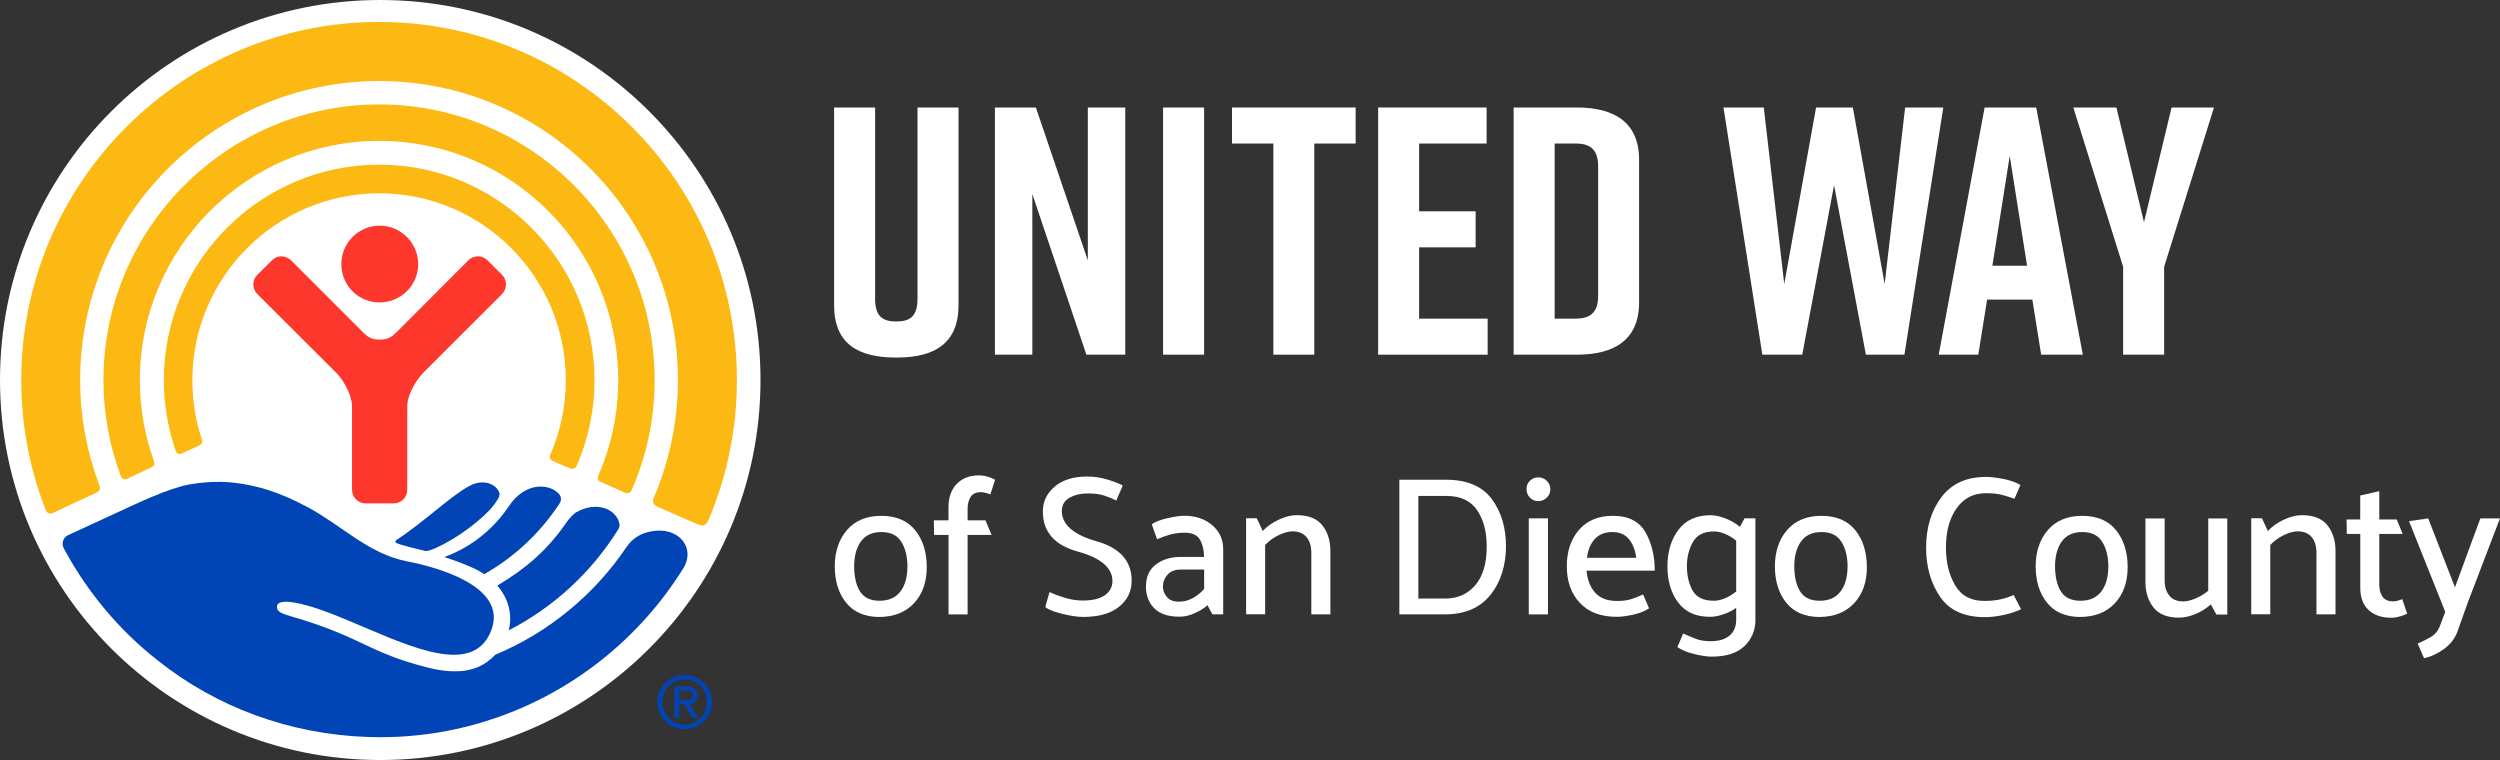
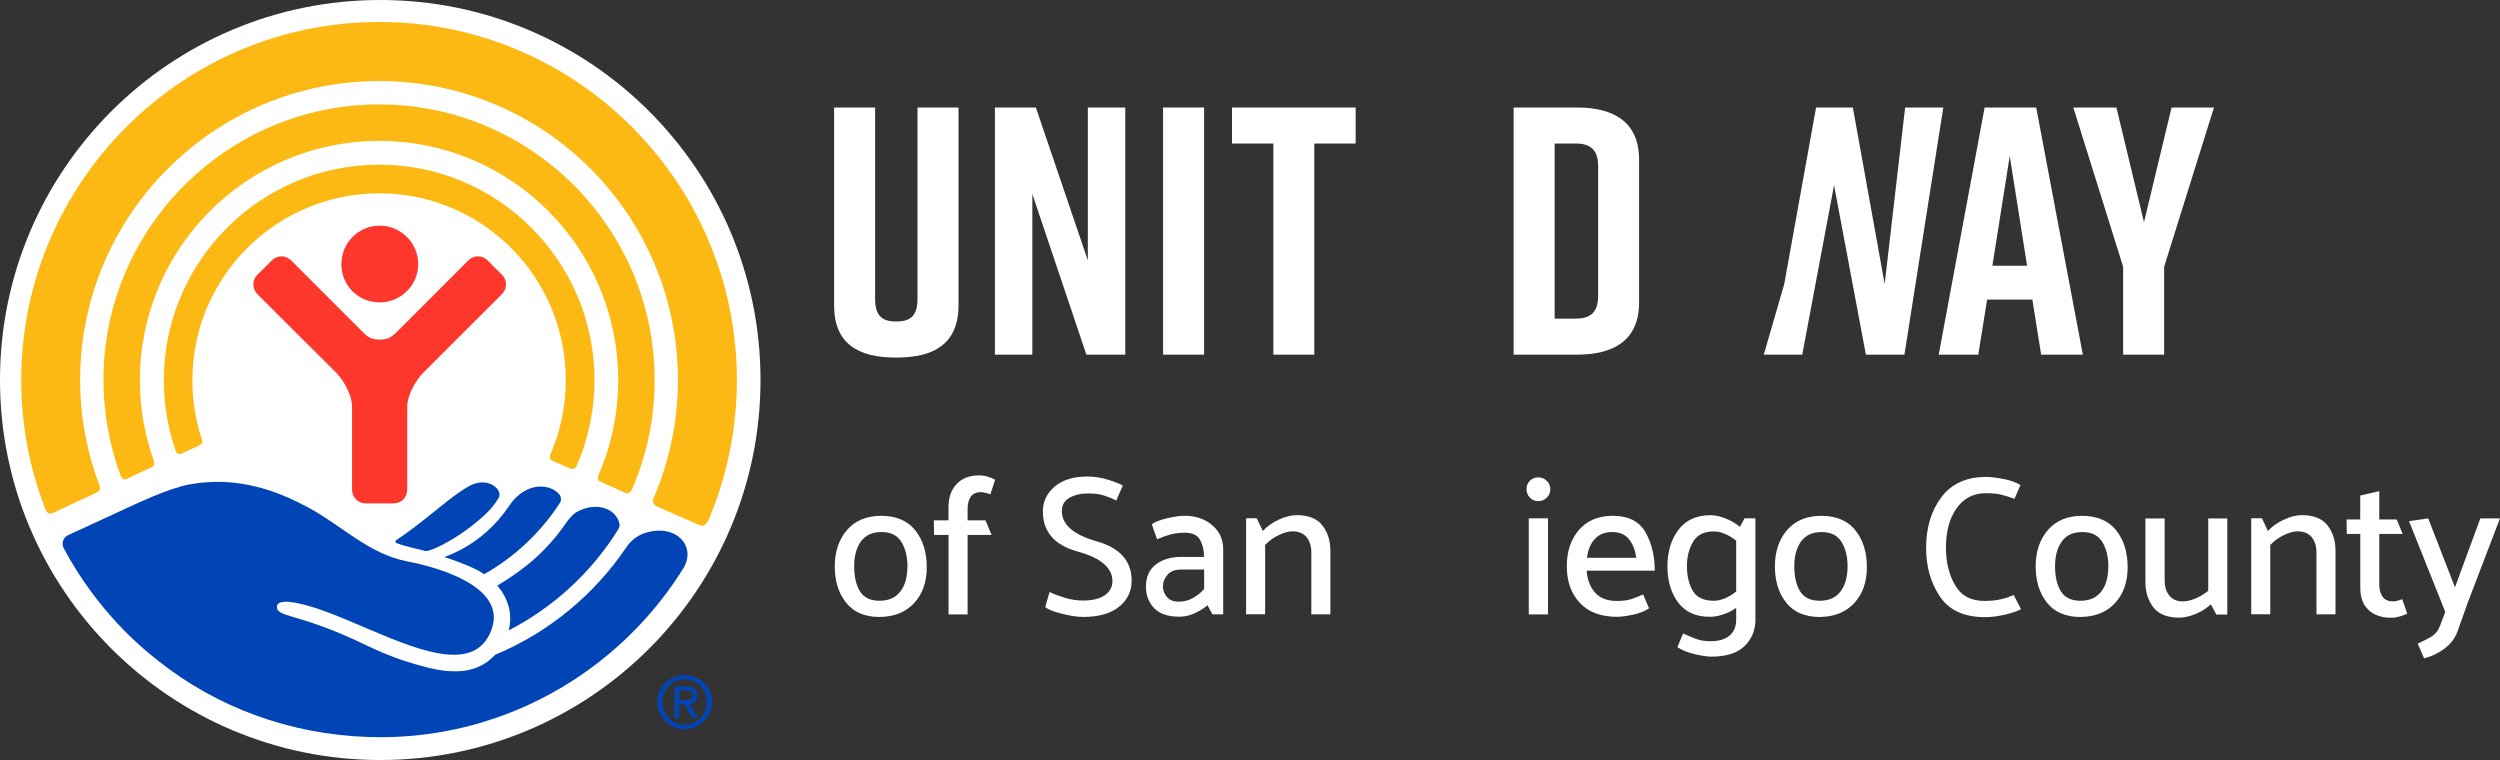
<svg xmlns="http://www.w3.org/2000/svg" width="273" height="83" viewBox="0 0 273 83" fill="none">
  <rect x="0" y="0" width="273" height="83" fill="#333333" stroke="none" />
  <g clip-path="url(#clip0_757_1610)">
    <path d="M104.67 33.336C104.67 37.499 102.043 39.043 97.955 39.043H97.799C93.711 39.043 91.084 37.541 91.084 33.336V11.739H95.562V32.639C95.562 34.567 96.41 35.108 97.877 35.108C99.344 35.108 100.191 34.567 100.191 32.639V11.739H104.67V33.33V33.336Z" fill="white" />
    <path d="M108.644 38.73V11.739H113.116L118.791 28.434V11.739H122.878V38.73H118.634L112.731 21.189V38.73H108.644Z" fill="white" />
    <path d="M127.008 38.73V11.739H131.486V38.73H127.008Z" fill="white" />
    <path d="M148.036 15.674H143.521V38.73H139.049V15.674H134.534V11.739H148.036V15.674Z" fill="white" />
-     <path d="M150.494 38.73V11.739H162.337V15.674H154.967V23.075H161.14V27.01H154.967V34.796H162.451V38.73H150.488H150.494Z" fill="white" />
    <path d="M178.988 17.446V33.023C178.988 37.108 176.289 38.73 172.196 38.73H165.289V11.739H172.196C176.283 11.739 178.988 13.361 178.988 17.446ZM172.045 15.674H169.767V34.796H172.045C173.512 34.796 174.516 34.255 174.516 32.327V18.137C174.516 16.208 173.512 15.668 172.045 15.668V15.674Z" fill="white" />
-     <path d="M207.963 38.73H203.755L200.28 20.221L196.806 38.73H192.448L188.204 11.739H192.604L194.84 31.017L198.315 11.739H202.33L205.805 31.017L208.041 11.739H212.207L207.963 38.73Z" fill="white" />
+     <path d="M207.963 38.73H203.755L200.28 20.221L196.806 38.73H192.448H192.604L194.84 31.017L198.315 11.739H202.33L205.805 31.017L208.041 11.739H212.207L207.963 38.73Z" fill="white" />
    <path d="M221.933 32.717H216.992L216.03 38.73H211.708L216.721 11.739H222.354L227.446 38.73H222.895L221.933 32.717ZM221.356 29.016L219.463 17.025L217.569 29.016H221.35H221.356Z" fill="white" />
    <path d="M236.325 38.73H231.846V29.131L226.406 11.739H231.113L234.124 24.27L237.136 11.739H241.765L236.325 29.131V38.73Z" fill="white" />
    <path d="M83.047 41.494C83.047 64.407 64.442 82.994 41.52 82.994C18.599 82.994 0 64.407 0 41.494C0 18.581 18.575 0 41.52 0C64.466 0 83.047 18.575 83.047 41.494Z" fill="white" />
    <path d="M19.879 49.508C20.3 49.31 21.274 48.877 21.707 48.667C22.206 48.415 22.14 48.204 21.989 47.802C21.334 45.813 21.009 43.699 21.009 41.512C21.009 30.266 30.159 21.11 41.418 21.11C52.677 21.11 61.785 30.26 61.785 41.512C61.785 44.384 61.178 47.147 60.107 49.622C60.011 49.796 59.993 50.151 60.288 50.301C60.618 50.439 61.857 50.998 62.217 51.136C62.584 51.28 62.813 51.196 63.005 50.812C64.237 47.94 64.922 44.81 64.922 41.512C64.922 28.524 54.385 17.98 41.418 17.98C28.452 17.98 17.89 28.524 17.89 41.512C17.89 44.173 18.334 46.715 19.146 49.111C19.26 49.472 19.459 49.706 19.879 49.514" fill="#FDB913" />
    <path d="M13.91 52.278C14.385 52.025 16.068 51.268 16.513 51.046C16.976 50.854 16.868 50.469 16.79 50.295C15.81 47.55 15.275 44.606 15.275 41.512C15.275 27.088 26.991 15.385 41.412 15.385C55.834 15.385 67.508 27.088 67.508 41.512C67.508 45.201 66.744 48.709 65.35 51.893C65.277 52.061 65.157 52.458 65.602 52.62C65.999 52.8 67.88 53.641 68.223 53.791C68.59 53.942 68.824 53.876 69.01 53.443C70.609 49.79 71.487 45.747 71.487 41.506C71.487 24.913 58.004 11.402 41.412 11.402C24.821 11.402 11.295 24.913 11.295 41.506C11.295 45.159 11.963 48.661 13.165 51.911C13.237 52.109 13.387 52.506 13.904 52.272" fill="#FDB913" />
    <path d="M5.777 56.014C6.36 55.726 9.901 54.086 10.508 53.816C11.151 53.539 10.868 53.059 10.778 52.794C9.468 49.268 8.752 45.465 8.752 41.506C8.752 23.489 23.39 8.849 41.412 8.849C59.434 8.849 74.03 23.489 74.03 41.506C74.03 46.06 73.08 50.385 71.403 54.338C71.289 54.578 71.174 55.053 71.77 55.317C72.323 55.576 75.773 57.09 76.248 57.276C76.711 57.504 77.066 57.45 77.384 56.765C79.374 52.055 80.468 46.895 80.468 41.512C80.468 19.951 62.945 2.397 41.412 2.397C19.88 2.397 2.32 19.945 2.32 41.506C2.32 46.468 3.246 51.202 4.941 55.552C5.031 55.798 5.206 56.261 5.777 56.014Z" fill="#FDB913" />
    <path d="M41.466 33.023C43.763 33.023 45.668 31.155 45.668 28.842C45.668 26.529 43.769 24.643 41.466 24.643C39.164 24.643 37.276 26.505 37.276 28.842C37.276 31.179 39.128 33.023 41.466 33.023Z" fill="#FD372C" />
    <path d="M43.005 54.969C43.817 54.969 44.472 54.308 44.472 53.485V44.294C44.514 43.128 45.344 41.632 46.156 40.767L54.818 32.116C55.401 31.534 55.401 30.572 54.818 30.008L53.237 28.434C52.666 27.845 51.71 27.845 51.139 28.434L43.324 36.261C42.789 36.766 42.422 37.084 41.473 37.084C40.523 37.084 40.114 36.766 39.615 36.261L31.788 28.434C31.193 27.845 30.261 27.845 29.696 28.434L28.103 30.008C27.52 30.572 27.52 31.534 28.103 32.116L36.778 40.767C37.595 41.638 38.401 43.134 38.443 44.294V53.485C38.443 54.302 39.104 54.969 39.928 54.969H43.017" fill="#FD372C" />
    <path d="M74.168 76.458H74.739C75.382 76.458 75.635 76.374 75.635 75.905C75.635 75.551 75.419 75.394 74.878 75.394H74.174V76.458H74.168ZM74.168 78.422H73.651V74.956H74.95C75.749 74.956 76.152 75.274 76.152 75.941C76.152 76.56 75.749 76.824 75.316 76.878L76.248 78.422H75.623L74.703 76.89H74.168V78.422ZM77.174 76.644C77.174 75.256 76.116 74.187 74.757 74.187C73.399 74.187 72.347 75.262 72.347 76.644C72.347 78.026 73.411 79.143 74.757 79.143C76.104 79.143 77.174 78.08 77.174 76.644ZM71.782 76.644C71.782 74.992 73.14 73.712 74.757 73.712C76.374 73.712 77.751 74.992 77.751 76.644C77.751 78.296 76.38 79.624 74.757 79.624C73.134 79.624 71.782 78.338 71.782 76.644Z" fill="#0044B5" />
    <path d="M48.518 60.832C49.389 61.108 50.357 61.457 51.421 61.913C51.95 62.142 52.437 62.406 52.876 62.7C56.212 60.808 59.05 58.141 61.13 54.933C61.328 54.626 61.292 54.218 61.046 53.948C60.3 53.106 58.689 52.77 57.222 53.659H57.21C56.567 54.05 56.032 54.584 55.617 55.209C55.281 55.72 54.908 56.206 54.505 56.681C52.864 58.585 50.808 59.997 48.506 60.838L48.518 60.832Z" fill="#0044B5" />
    <path d="M54.307 63.95C55.527 65.356 55.99 67.11 55.551 68.834C60.481 66.299 64.629 62.46 67.532 57.774C67.64 57.6 67.682 57.384 67.64 57.186C67.31 55.6 65.176 54.651 62.885 55.96C62.272 56.423 61.948 56.921 61.755 57.198C59.687 60.147 57.409 62.088 54.313 63.944L54.307 63.95Z" fill="#0044B5" />
    <path d="M53.423 55.738C53.808 55.347 54.12 54.897 54.409 54.446C54.553 54.218 54.595 53.936 54.481 53.689C54.078 52.806 52.732 52.301 51.337 53.028C49.318 54.056 46.438 56.903 43.27 58.982C43.144 59.066 43.162 59.252 43.3 59.306C44.088 59.619 45.434 59.907 46.492 60.177C47.328 60.177 50.862 58.345 53.423 55.744V55.738Z" fill="#0044B5" />
    <path d="M7.418 58.447C8.53 57.937 12.293 56.206 12.798 55.966C14.908 54.993 18.413 53.305 20.685 52.902C20.86 52.872 21.034 52.848 21.214 52.818C21.25 52.818 21.28 52.806 21.316 52.8C21.449 52.782 21.587 52.764 21.725 52.746C21.833 52.734 21.942 52.722 22.056 52.71C22.176 52.698 22.302 52.686 22.422 52.68C22.567 52.668 22.711 52.662 22.861 52.65C22.963 52.65 23.072 52.638 23.174 52.632C23.426 52.626 23.679 52.62 23.943 52.62C23.949 52.62 23.961 52.62 23.967 52.62C23.997 52.62 24.027 52.62 24.058 52.62C24.238 52.62 24.424 52.632 24.611 52.638C24.707 52.638 24.803 52.65 24.899 52.656C25.019 52.662 25.146 52.674 25.272 52.686C25.386 52.698 25.5 52.704 25.614 52.722C25.723 52.734 25.837 52.752 25.945 52.764C26.775 52.872 27.646 53.046 28.566 53.299C28.578 53.299 28.584 53.299 28.596 53.305C28.8 53.359 29.005 53.425 29.209 53.485C29.245 53.497 29.281 53.509 29.317 53.521C30.664 53.947 32.143 54.602 33.682 55.431C37.343 57.402 40.258 60.49 44.478 61.307C47.514 61.883 55.443 63.968 53.669 68.768C52.78 71.189 50.796 71.754 48.301 71.405C48.283 71.405 48.265 71.405 48.247 71.399C48.139 71.381 48.025 71.363 47.917 71.345C47.839 71.333 47.754 71.315 47.676 71.303C47.592 71.285 47.502 71.267 47.418 71.249C47.285 71.219 47.147 71.189 47.009 71.159C46.967 71.147 46.925 71.141 46.889 71.129C44.226 70.474 41.154 69.069 38.244 67.849C38.166 67.819 38.088 67.783 38.016 67.753C37.884 67.699 37.751 67.645 37.619 67.591C37.481 67.531 37.343 67.477 37.204 67.422C37.096 67.38 36.988 67.332 36.88 67.29C36.718 67.224 36.555 67.164 36.393 67.098C36.309 67.062 36.218 67.032 36.134 66.996C35.888 66.9 35.647 66.81 35.407 66.725C35.251 66.671 35.094 66.611 34.938 66.557C34.698 66.473 34.463 66.401 34.229 66.323C34.006 66.251 33.784 66.185 33.562 66.125C32.564 65.848 31.656 65.68 31.043 65.716C31.043 65.716 31.037 65.716 31.031 65.716C30.965 65.716 30.904 65.728 30.844 65.74C30.82 65.74 30.79 65.746 30.766 65.752C30.718 65.764 30.682 65.776 30.64 65.788C30.604 65.8 30.568 65.812 30.538 65.824C30.526 65.824 30.514 65.836 30.502 65.842C30.345 65.927 30.249 66.053 30.243 66.233C30.183 67.104 31.439 67.092 34.505 68.161C39.194 69.789 40.577 71.045 44.478 72.264C45.825 72.685 47.261 73.106 48.662 73.256C48.686 73.256 48.71 73.256 48.734 73.262C48.897 73.28 49.059 73.292 49.221 73.298C49.251 73.298 49.281 73.298 49.311 73.298C49.474 73.304 49.63 73.304 49.786 73.304C49.84 73.304 49.9 73.304 49.955 73.304C50.105 73.304 50.255 73.292 50.405 73.28C50.447 73.28 50.489 73.268 50.532 73.268C50.67 73.256 50.802 73.232 50.934 73.208C50.982 73.202 51.036 73.19 51.085 73.178C51.241 73.148 51.391 73.112 51.541 73.07C51.584 73.058 51.626 73.046 51.674 73.027C51.8 72.985 51.932 72.943 52.059 72.895C52.094 72.883 52.131 72.871 52.167 72.853C52.317 72.793 52.461 72.721 52.605 72.643C52.648 72.619 52.69 72.595 52.738 72.571C52.882 72.487 53.026 72.403 53.171 72.3C53.189 72.288 53.213 72.27 53.231 72.252C53.357 72.162 53.483 72.06 53.603 71.952C53.76 71.814 53.916 71.67 54.066 71.507C59.909 69.069 64.881 64.959 68.385 59.781C68.722 59.276 69.155 58.838 69.684 58.537C69.882 58.423 70.069 58.333 70.237 58.267C73.741 57.023 76.134 59.619 74.607 62.076C69.918 69.609 62.711 75.448 54.156 78.392C50.201 79.762 45.957 80.501 41.545 80.501C41.545 80.501 41.545 80.501 41.539 80.501C41.539 80.501 41.539 80.501 41.533 80.501C41.124 80.501 40.709 80.495 40.3 80.483C31.626 80.212 23.607 77.203 17.259 72.144C17.259 72.144 17.217 72.114 17.199 72.096C12.991 68.81 9.612 64.683 7.19 60.291C7.118 60.165 7.039 60.015 6.961 59.865C6.679 59.336 6.901 58.675 7.448 58.429L7.418 58.447Z" fill="#0044B5" />
    <path d="M96.001 67.374C94.414 67.362 93.212 66.84 92.389 65.806C91.565 64.779 91.156 63.446 91.156 61.818C91.168 60.202 91.619 58.886 92.497 57.871C93.374 56.855 94.613 56.339 96.2 56.327C97.847 56.327 99.091 56.849 99.933 57.895C100.774 58.94 101.201 60.286 101.201 61.926C101.201 63.566 100.738 64.869 99.819 65.861C98.893 66.858 97.624 67.362 96.007 67.374H96.001ZM99.097 61.926C99.097 60.802 98.875 59.883 98.424 59.168C97.979 58.453 97.258 58.099 96.26 58.099C95.262 58.099 94.523 58.435 94.03 59.102C93.537 59.775 93.284 60.67 93.272 61.794C93.272 62.959 93.483 63.89 93.909 64.575C94.336 65.26 95.046 65.602 96.043 65.602C97.041 65.602 97.775 65.278 98.292 64.629C98.809 63.98 99.079 63.079 99.091 61.926H99.097Z" fill="white" />
    <path d="M103.576 55.371C103.576 54.32 103.87 53.479 104.465 52.854C105.054 52.23 105.872 51.911 106.912 51.911C107.23 51.911 107.555 51.959 107.886 52.061C108.216 52.163 108.475 52.272 108.667 52.386L108.15 53.984C108.006 53.924 107.838 53.87 107.639 53.822C107.447 53.773 107.267 53.743 107.11 53.743C106.593 53.743 106.221 53.912 105.998 54.254C105.776 54.59 105.662 55.029 105.662 55.564V56.819H107.609L108.282 58.417H105.662V67.092H103.582V58.417H102.001L101.977 56.819H103.576V55.371Z" fill="white" />
    <path d="M114.613 64.647C115.016 64.851 115.557 65.055 116.236 65.266C116.915 65.476 117.582 65.578 118.25 65.578C119.302 65.578 120.101 65.386 120.654 64.996C121.201 64.605 121.478 64.094 121.478 63.458C121.478 62.004 120.209 60.922 117.679 60.225C115.148 59.529 113.879 58.069 113.879 55.846C113.879 54.777 114.306 53.876 115.166 53.143C116.025 52.41 117.204 52.037 118.707 52.037C119.44 52.037 120.155 52.139 120.841 52.338C121.526 52.542 122.115 52.764 122.602 53.01C122.5 53.287 122.385 53.557 122.253 53.834C122.121 54.11 122.007 54.38 121.905 54.657C121.532 54.47 121.099 54.29 120.618 54.128C120.137 53.96 119.548 53.882 118.857 53.882C118.033 53.882 117.348 54.038 116.789 54.356C116.236 54.675 115.953 55.155 115.953 55.804C115.953 57.288 117.222 58.393 119.765 59.114C122.307 59.835 123.576 61.271 123.576 63.416C123.576 64.569 123.119 65.518 122.199 66.257C121.285 67.002 119.975 67.368 118.274 67.368C117.655 67.368 116.879 67.254 115.959 67.02C115.034 66.792 114.432 66.545 114.144 66.287C114.216 66.011 114.294 65.74 114.372 65.464C114.45 65.188 114.535 64.917 114.619 64.641L114.613 64.647Z" fill="white" />
    <path d="M125.758 57.252C126.161 56.975 126.744 56.753 127.513 56.579C128.283 56.405 128.884 56.321 129.329 56.321C130.543 56.321 131.553 56.657 132.358 57.336C133.164 58.015 133.573 58.892 133.573 59.973V67.086H132.406C132.304 66.93 132.214 66.762 132.124 66.587C132.04 66.413 131.95 66.251 131.865 66.089C131.505 66.407 131.042 66.696 130.483 66.954C129.918 67.212 129.359 67.344 128.794 67.344C127.555 67.344 126.636 67.032 126.034 66.413C125.433 65.794 125.139 65.007 125.139 64.058C125.139 63.007 125.493 62.202 126.209 61.649C126.924 61.096 127.85 60.814 128.992 60.814H131.481C131.481 60.093 131.336 59.474 131.048 58.952C130.759 58.435 130.206 58.171 129.383 58.171C128.764 58.171 128.198 58.249 127.694 58.399C127.189 58.549 126.744 58.712 126.353 58.886L125.77 57.24L125.758 57.252ZM126.99 64.064C126.99 64.467 127.134 64.845 127.423 65.188C127.712 65.536 128.15 65.704 128.745 65.704C129.281 65.704 129.779 65.572 130.248 65.314C130.717 65.055 131.132 64.725 131.493 64.317V62.196H128.938C128.301 62.196 127.82 62.382 127.489 62.761C127.158 63.133 126.99 63.566 126.99 64.058V64.064Z" fill="white" />
    <path d="M137.895 57.985C138.34 57.492 138.917 57.084 139.626 56.753C140.335 56.423 140.991 56.255 141.598 56.255C142.884 56.255 143.816 56.627 144.399 57.366C144.982 58.111 145.277 59.042 145.277 60.165V67.086H143.197V60.358C143.197 59.649 143.028 59.09 142.686 58.669C142.349 58.249 141.838 58.033 141.159 58.021C140.726 58.021 140.221 58.159 139.644 58.429C139.067 58.706 138.568 59.066 138.153 59.511V67.08H136.073V56.591H137.239L137.889 57.973L137.895 57.985Z" fill="white" />
-     <path d="M152.809 67.092V52.386H157.894C160.173 52.386 161.838 53.083 162.884 54.47C163.93 55.864 164.453 57.588 164.453 59.649C164.453 61.709 163.882 63.572 162.745 64.977C161.603 66.383 159.962 67.086 157.81 67.086H152.809V67.092ZM157.978 54.158H154.883V65.362H157.804C159.163 65.362 160.257 64.881 161.092 63.914C161.928 62.947 162.349 61.535 162.349 59.673C162.349 58.045 161.994 56.717 161.291 55.696C160.581 54.675 159.481 54.158 157.978 54.158Z" fill="white" />
    <path d="M167.975 54.723C167.615 54.723 167.314 54.596 167.068 54.344C166.821 54.092 166.701 53.785 166.701 53.425C166.689 53.065 166.803 52.758 167.056 52.506C167.308 52.254 167.615 52.127 167.975 52.127C168.336 52.127 168.649 52.254 168.907 52.506C169.166 52.758 169.298 53.065 169.298 53.425C169.298 53.785 169.166 54.092 168.907 54.344C168.649 54.596 168.336 54.723 167.975 54.723ZM166.942 67.092V56.603H169.039V67.092H166.942Z" fill="white" />
    <path d="M180.701 62.316H173.259C173.331 63.283 173.632 64.076 174.167 64.695C174.702 65.314 175.502 65.626 176.572 65.626C177.191 65.626 177.714 65.56 178.141 65.422C178.567 65.284 178.994 65.116 179.427 64.911L180.076 66.425C179.613 66.744 179.024 66.978 178.315 67.128C177.6 67.278 177.022 67.356 176.572 67.356C174.81 67.356 173.458 66.846 172.514 65.831C171.57 64.815 171.095 63.482 171.095 61.842C171.095 60.202 171.54 58.886 172.424 57.865C173.313 56.843 174.54 56.327 176.115 56.327C177.816 56.327 179.006 56.927 179.685 58.123C180.365 59.318 180.701 60.718 180.701 62.316ZM178.688 60.91C178.555 60.045 178.285 59.361 177.864 58.856C177.443 58.351 176.842 58.099 176.049 58.099C175.255 58.099 174.606 58.357 174.143 58.868C173.68 59.379 173.398 60.063 173.301 60.91H178.688Z" fill="white" />
    <path d="M191.696 67.657C191.696 68.81 191.299 69.771 190.506 70.546C189.712 71.315 188.51 71.706 186.893 71.706C186.448 71.706 185.835 71.616 185.066 71.436C184.296 71.255 183.665 70.997 183.172 70.666C183.274 70.42 183.376 70.174 183.485 69.922C183.593 69.669 183.695 69.423 183.797 69.177C184.302 69.405 184.777 69.603 185.216 69.771C185.655 69.94 186.196 70.018 186.827 70.018C187.693 70.018 188.372 69.814 188.859 69.411C189.352 69.008 189.592 68.414 189.592 67.639V66.383C189.159 66.684 188.684 66.924 188.161 67.098C187.645 67.272 187.158 67.356 186.713 67.356C185.186 67.356 184.032 66.834 183.25 65.788C182.469 64.743 182.084 63.428 182.084 61.842C182.084 60.255 182.487 58.91 183.286 57.852C184.086 56.795 185.252 56.261 186.779 56.261C187.284 56.261 187.837 56.381 188.432 56.615C189.033 56.855 189.556 57.162 190.001 57.534L190.5 56.603H191.69V67.657H191.696ZM189.598 59.048C189.207 58.73 188.799 58.483 188.378 58.303C187.951 58.123 187.542 58.033 187.158 58.033C186.076 58.033 185.312 58.417 184.873 59.18C184.434 59.943 184.212 60.826 184.212 61.818C184.212 62.869 184.422 63.764 184.837 64.497C185.258 65.23 186.027 65.602 187.152 65.602C187.542 65.602 187.951 65.512 188.372 65.332C188.799 65.152 189.207 64.905 189.592 64.587V59.048H189.598Z" fill="white" />
    <path d="M198.664 67.374C197.077 67.362 195.874 66.84 195.051 65.806C194.227 64.779 193.818 63.446 193.818 61.818C193.83 60.202 194.281 58.886 195.159 57.871C196.037 56.855 197.275 56.339 198.862 56.327C200.509 56.327 201.753 56.849 202.595 57.895C203.437 58.94 203.863 60.286 203.863 61.926C203.863 63.566 203.4 64.869 202.481 65.861C201.555 66.858 200.287 67.362 198.67 67.374H198.664ZM201.759 61.926C201.759 60.802 201.537 59.883 201.086 59.168C200.641 58.453 199.92 58.099 198.922 58.099C197.924 58.099 197.185 58.435 196.692 59.102C196.199 59.775 195.946 60.67 195.934 61.794C195.934 62.959 196.145 63.89 196.572 64.575C196.998 65.26 197.708 65.602 198.706 65.602C199.703 65.602 200.437 65.278 200.954 64.629C201.471 63.98 201.741 63.079 201.753 61.926H201.759Z" fill="white" />
    <path d="M219.98 54.464C219.445 54.278 218.964 54.128 218.543 54.02C218.116 53.911 217.551 53.858 216.842 53.858C215.501 53.858 214.437 54.404 213.662 55.504C212.88 56.597 212.496 58.033 212.496 59.805C212.496 61.391 212.826 62.755 213.494 63.902C214.155 65.049 215.219 65.62 216.674 65.62C217.383 65.62 217.996 65.56 218.513 65.434C219.03 65.314 219.493 65.158 219.896 64.971L220.695 66.527C220.202 66.774 219.583 66.978 218.826 67.146C218.068 67.314 217.377 67.392 216.758 67.392C214.491 67.392 212.856 66.647 211.846 65.152C210.836 63.662 210.332 61.883 210.332 59.823C210.332 57.618 210.885 55.774 211.997 54.296C213.109 52.818 214.738 52.079 216.89 52.079C217.323 52.079 217.924 52.145 218.687 52.283C219.451 52.422 220.1 52.65 220.635 52.962L219.986 54.452L219.98 54.464Z" fill="white" />
    <path d="M227.139 67.374C225.552 67.362 224.35 66.84 223.526 65.806C222.703 64.779 222.294 63.446 222.294 61.818C222.306 60.202 222.757 58.886 223.634 57.871C224.512 56.855 225.75 56.339 227.337 56.327C228.985 56.327 230.229 56.849 231.071 57.895C231.912 58.94 232.339 60.286 232.339 61.926C232.339 63.566 231.876 64.869 230.956 65.861C230.031 66.858 228.762 67.362 227.145 67.374H227.139ZM230.235 61.926C230.235 60.802 230.013 59.883 229.562 59.168C229.117 58.453 228.395 58.099 227.398 58.099C226.4 58.099 225.66 58.435 225.167 59.102C224.674 59.775 224.422 60.67 224.41 61.794C224.41 62.959 224.62 63.89 225.047 64.575C225.474 65.26 226.183 65.602 227.181 65.602C228.179 65.602 228.912 65.278 229.429 64.629C229.946 63.98 230.217 63.079 230.229 61.926H230.235Z" fill="white" />
    <path d="M241.422 65.993C240.959 66.425 240.406 66.774 239.769 67.044C239.126 67.308 238.525 67.447 237.96 67.447C236.673 67.447 235.742 67.074 235.158 66.335C234.575 65.59 234.281 64.659 234.281 63.536V56.615H236.379V63.386C236.379 64.064 236.547 64.617 236.89 65.037C237.226 65.464 237.731 65.674 238.393 65.674C238.783 65.674 239.228 65.572 239.733 65.362C240.238 65.152 240.707 64.869 241.14 64.509V56.615H243.22V67.104H242.029L241.422 65.999V65.993Z" fill="white" />
    <path d="M247.656 57.985C248.101 57.492 248.678 57.084 249.387 56.753C250.097 56.423 250.752 56.255 251.359 56.255C252.645 56.255 253.577 56.627 254.16 57.366C254.743 58.111 255.038 59.042 255.038 60.165V67.086H252.958V60.358C252.958 59.649 252.79 59.09 252.447 58.669C252.11 58.249 251.599 58.033 250.92 58.021C250.487 58.021 249.982 58.159 249.405 58.429C248.828 58.706 248.329 59.066 247.914 59.511V67.08H245.834V56.591H247.001L247.65 57.973L247.656 57.985Z" fill="white" />
    <path d="M262.871 67.008C262.684 67.11 262.42 67.212 262.083 67.308C261.747 67.41 261.416 67.459 261.097 67.459C260.075 67.459 259.258 67.176 258.651 66.618C258.043 66.053 257.743 65.242 257.743 64.172V58.309H256.27L256.246 56.729H257.737V54.11L259.817 53.635V56.729H261.722L262.372 58.309H259.817V63.848C259.817 64.383 259.937 64.815 260.172 65.158C260.412 65.494 260.791 65.668 261.308 65.668C261.482 65.668 261.656 65.644 261.837 65.59C262.017 65.542 262.179 65.488 262.324 65.428L262.865 67.008H262.871Z" fill="white" />
    <path d="M266.417 68.414L267.024 66.816L263.063 56.909L265.161 56.609L268.082 64.136L270.854 56.609H272.994L269.465 65.843L268.341 69.002C268.064 69.723 267.596 70.336 266.922 70.841C266.249 71.346 265.51 71.694 264.704 71.88L264.013 70.282C264.53 70.054 265.017 69.808 265.462 69.549C265.906 69.291 266.225 68.912 266.411 68.426L266.417 68.414Z" fill="white" />
  </g>
  <defs>
    <clipPath id="clip0_757_1610">
      <rect width="273" height="83" fill="white" />
    </clipPath>
  </defs>
</svg>